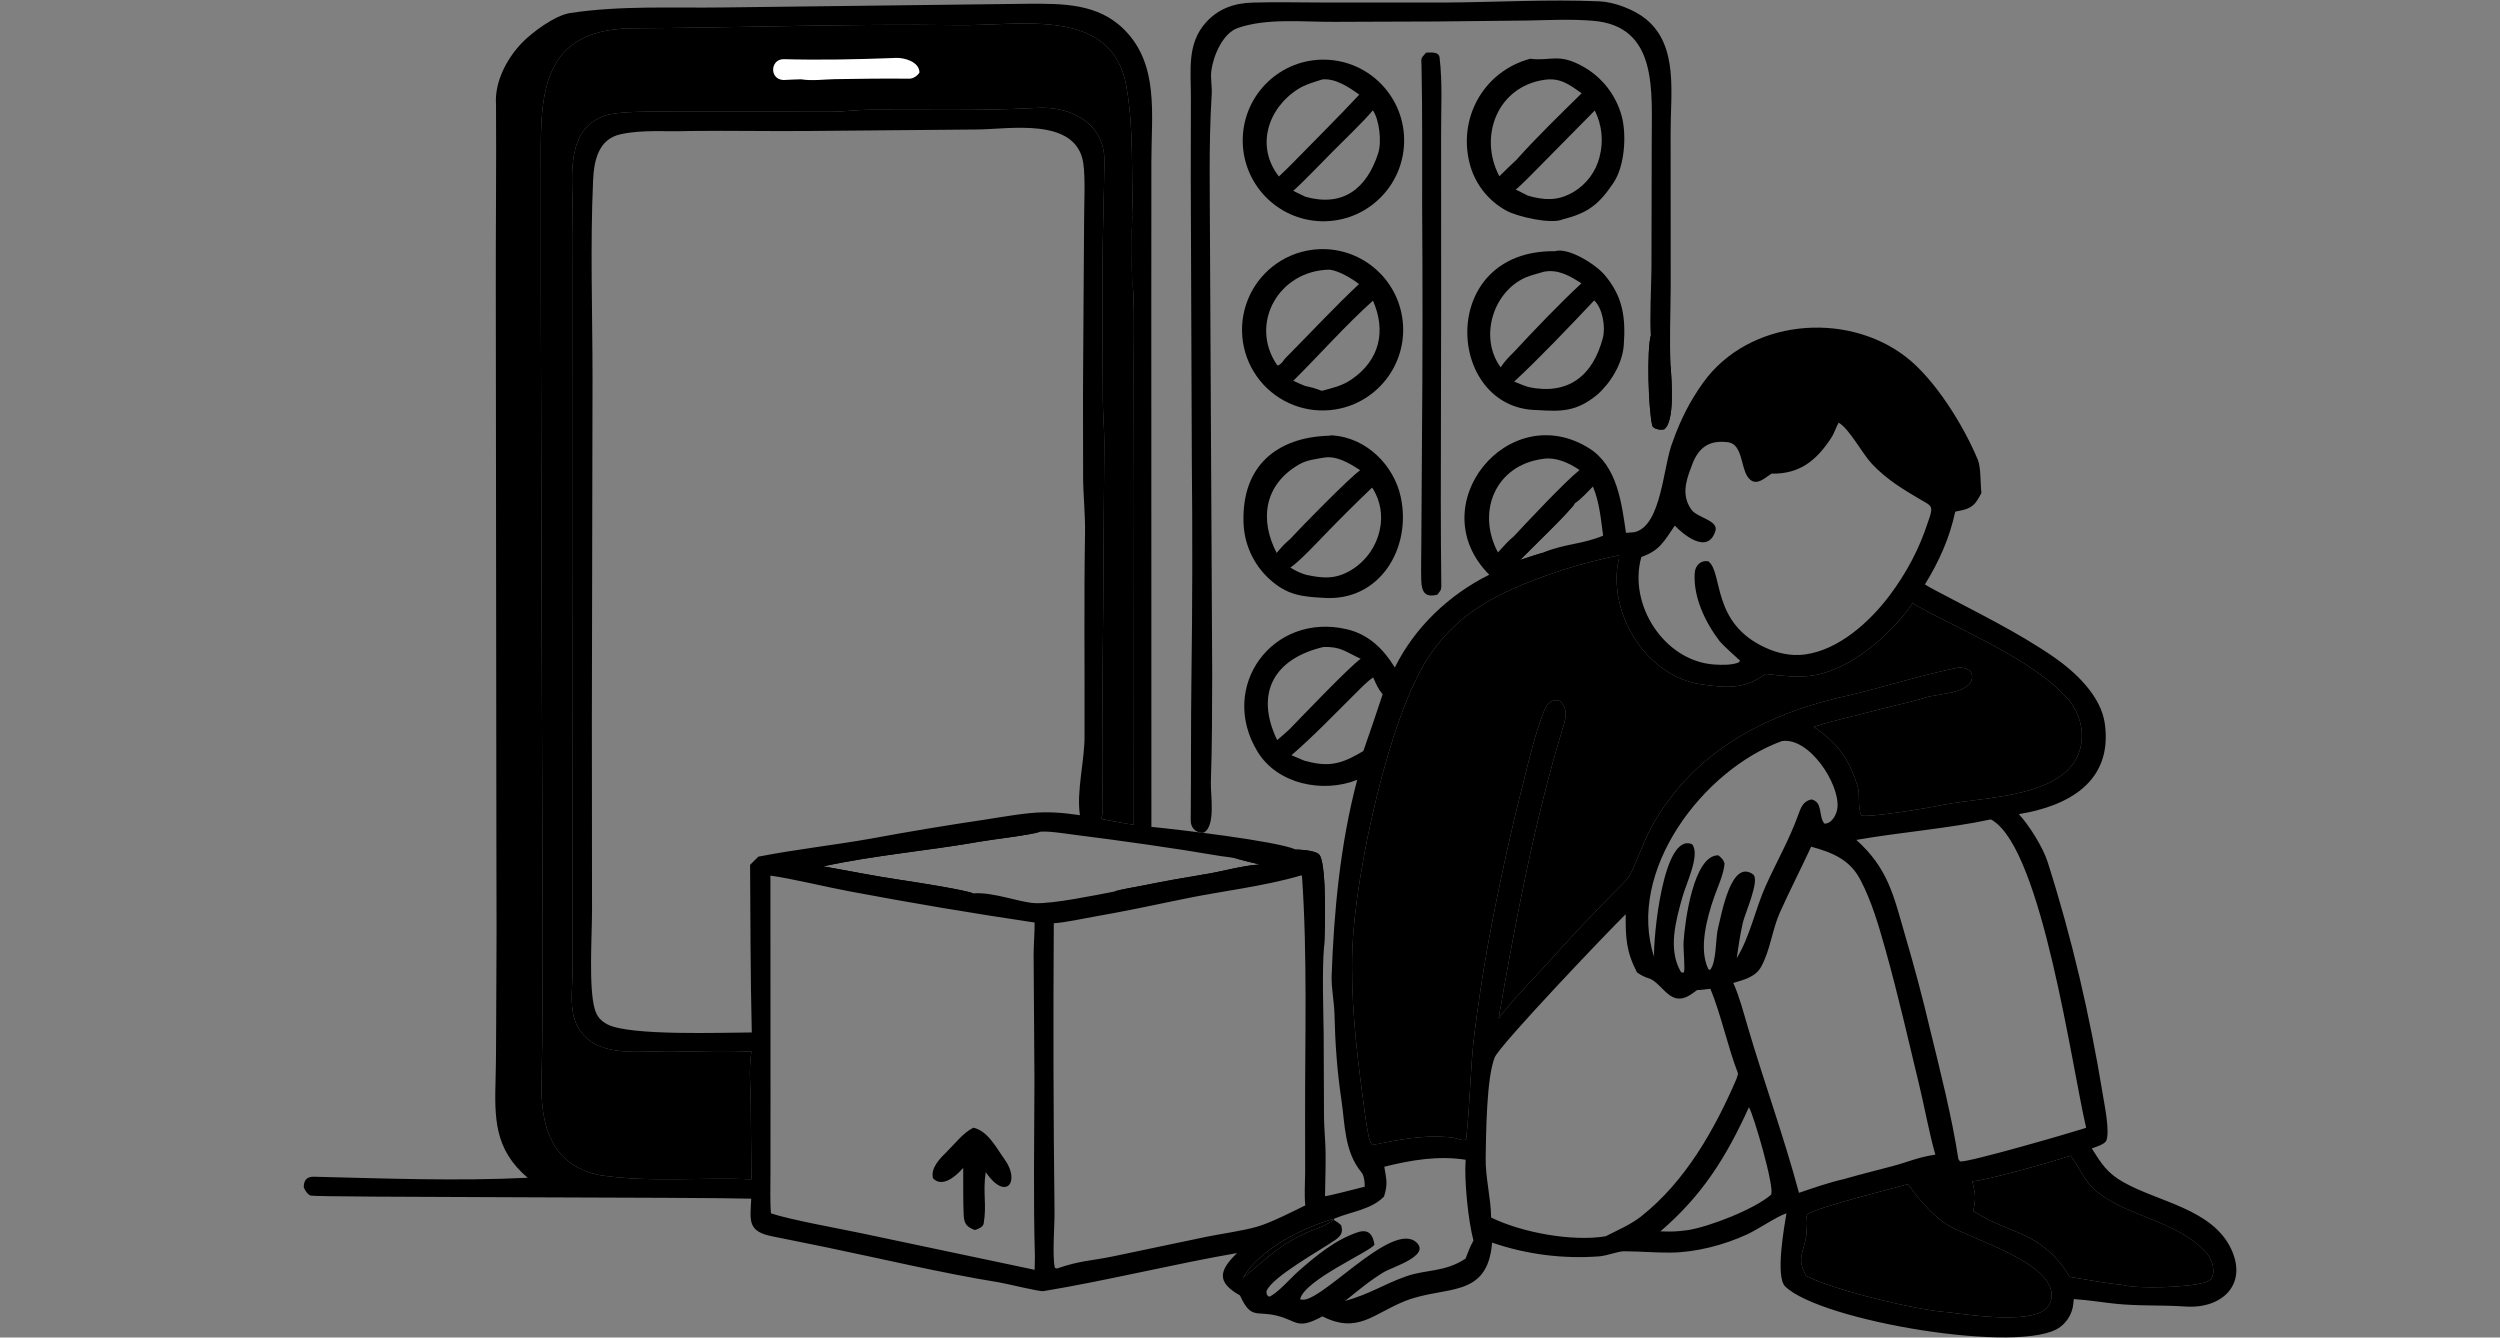
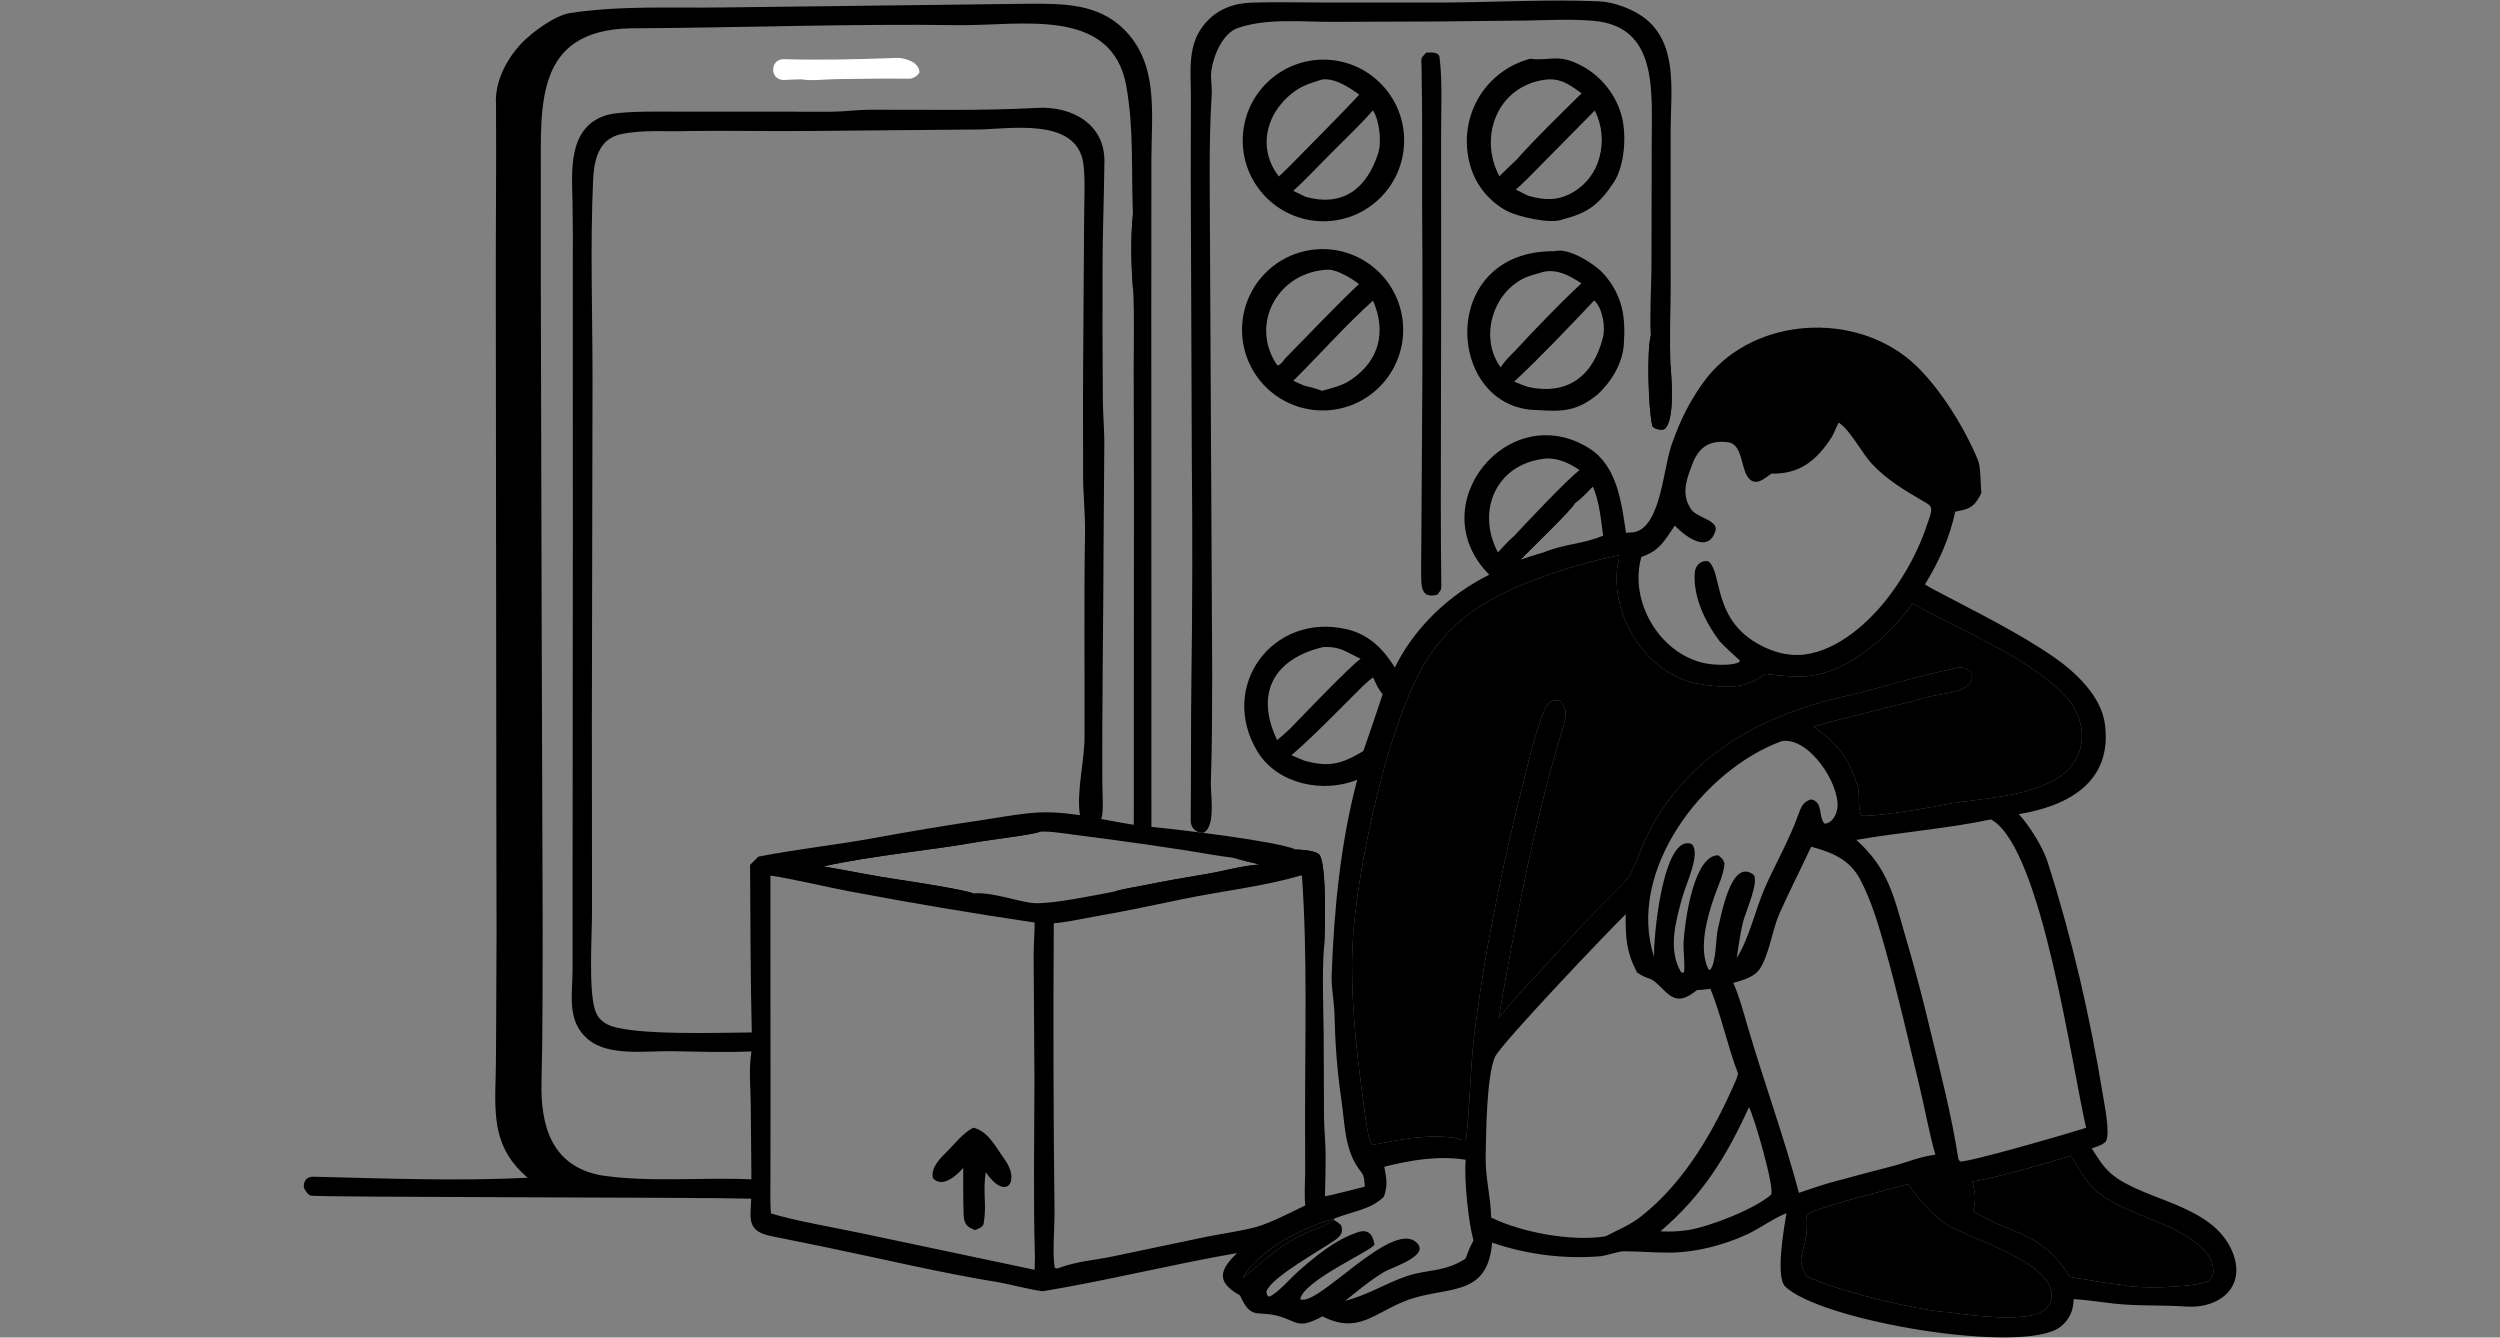
<svg xmlns="http://www.w3.org/2000/svg" width="400" height="214" viewBox="0 0 400 214" fill="none">
  <rect x="0" y="0" width="400" height="214" fill="#808080" stroke="none" />
  <path d="M84.43 188.442C79.057 183.884 79.12 178.874 79.298 172.446C79.377 169.592 79.366 166.61 79.388 163.745C79.458 154.032 79.469 144.318 79.422 134.605L79.329 46.36C79.31 36.492 79.427 26.627 79.363 16.755C79.104 13.137 81.051 9.423 83.489 6.877C85.13 5.162 88.814 2.449 91.225 2.084C99.36 0.853 107.606 1.311 115.771 1.192L164.484 0.602C170.031 0.58 175.694 0.518 179.912 4.771C185.454 10.358 184.226 18.277 184.222 25.688L184.209 49.007L184.225 132.301C188.321 132.699 204.086 134.534 207.313 135.915C208.346 135.975 210.709 136.072 211.176 136.867C212.301 138.773 212 149.435 211.862 151.292L211.844 151.515C211.524 155.197 211.735 161.567 211.785 165.389L211.842 178.813C211.865 180.69 212.069 182.572 212.094 184.402C212.123 186.667 212.033 189.105 212.002 191.393C212.733 191.331 217.369 190.114 218.362 189.87C218.34 189.136 218.297 188.143 217.824 187.566C215.065 184.191 215.219 179.945 214.612 175.883C213.936 171.358 213.621 166.886 213.518 162.314C213.473 160.349 213.037 158.256 213.055 156.276C213.432 145.707 214.446 135.004 217.153 124.772C211.737 126.939 204.403 125.524 201.201 120.257C194.878 109.851 203.604 97.928 215.463 100.673C218.981 101.488 221.324 103.801 223.172 106.798C226.375 100.333 231.86 95.155 238.278 91.954C227.268 80.898 241.34 63.654 254.242 71.712C258.738 74.52 259.451 80.397 260.156 85.25C260.332 85.241 261.369 85.177 261.487 85.152C265.905 84.192 266.078 74.427 267.649 70.637C268.873 67.181 270.389 64.155 272.537 61.178C279.791 51.123 295.28 49.684 304.901 57.067C309.596 60.67 314.201 68.118 316.467 73.604C316.949 74.768 316.852 77.407 317.03 78.863C316.822 79.288 316.588 79.7 316.328 80.095C315.44 81.444 314.301 81.564 312.836 81.868C311.938 86.086 310.254 89.83 307.994 93.501C308.52 93.864 309.149 94.185 309.713 94.486C316.072 97.875 322.637 101.027 328.592 105.113C332.08 107.534 336.149 111.331 336.77 115.77C338.082 125.179 330.783 128.996 323.012 130.259C324.668 132.045 326.865 135.559 327.606 137.868C331.496 150.034 334.397 162.559 336.455 175.166C336.711 176.728 337.588 180.978 337.024 182.458C336.783 183.092 335.358 183.506 334.684 183.745C336.196 186.168 337.188 187.719 339.713 189.129C345.268 192.306 353.947 193.404 356.979 199.824C359.692 205.571 355.444 209.457 349.666 209.044C345.928 208.776 342.115 208.993 338.362 208.587C336.162 208.35 333.957 207.982 331.799 207.859C331.781 208.129 331.758 208.397 331.725 208.665C331.563 210.112 330.811 211.428 329.647 212.304C323.742 216.835 291.199 211.368 285.613 205.812C284.033 204.241 285.504 196.114 285.832 194.123C284.197 194.681 281.334 196.673 279.551 197.495C275.842 199.204 271.387 200.375 267.305 200.418C264.865 200.444 262.235 200.201 259.803 200.203C258.951 200.203 257.024 200.933 255.912 201.013C250.096 201.459 244.252 200.712 238.737 198.82C238.016 207.871 231.233 205.636 224.869 208.141C219.729 210.165 217.297 213.491 211.58 210.619C211.418 210.71 211.252 210.798 211.084 210.883C207.488 212.697 207.463 211.299 204.328 210.513C200.989 209.674 200.188 211.193 198.399 207.265C194.608 205.155 195.041 203.264 197.93 200.491C187.778 202.245 177.15 204.891 166.956 206.58C166.309 206.688 161.016 205.368 159.871 205.182C150.572 203.676 141.326 201.453 132.097 199.546C129.294 198.987 126.404 198.375 123.607 197.825C119.546 197.027 120.031 195.334 120.197 191.788C112.981 191.548 50.345 191.587 49.694 191.295C49.155 191.055 48.837 190.496 48.605 189.985C48.574 188.91 49.056 188.247 50.205 188.276C61.535 188.55 73.108 188.998 84.43 188.442ZM120.23 168.222C116.252 168.411 111.646 168.268 107.606 168.19C103.357 168.106 97.292 169.105 93.978 166.202C90.635 163.271 91.608 159.115 91.614 155.113L91.614 139.221L91.656 85.475L91.647 42.95C91.677 39.38 91.662 35.81 91.601 32.241C91.528 27.773 90.737 20.565 96.767 18.507C99.01 17.741 104.545 17.872 107.125 17.861L133.101 17.875C135.119 17.862 137.159 17.565 139.161 17.558C148.05 17.526 157.083 17.752 165.939 17.262C171.629 16.946 176.977 19.966 176.699 26.188C176.644 31.588 176.417 37.215 176.406 42.688C176.385 49.818 176.401 56.948 176.455 64.078C176.482 66.315 176.689 68.7 176.692 70.833L176.576 86.275C176.545 99.397 176.307 112.492 176.377 125.617C176.382 126.573 176.617 130.411 176.172 131.028C175.411 131.289 172.95 131.511 172.787 130.435C172.192 126.513 173.614 121.465 173.525 117.511C173.564 106.714 173.422 96.023 173.606 85.243C173.657 82.273 173.294 79.108 173.299 76.155C173.307 70.315 173.255 64.405 173.303 58.572L173.456 35.332C173.457 32.812 173.676 28.496 173.331 26.14C172.233 18.637 161.41 20.698 156.313 20.718L129.735 20.955C123.282 21.024 116.815 20.876 110.361 20.959C106.712 21.108 102.87 20.695 99.284 21.483C95.746 22.261 95.036 25.696 94.896 28.811C94.423 39.343 94.798 49.945 94.804 60.482L94.698 115.446L94.724 145.55C94.732 149.575 94.157 158.057 95.168 161.478C95.51 162.635 96.124 163.348 97.189 163.904C100.758 165.767 115.601 165.206 120.286 165.193C120.064 156.12 120.079 147.405 120.014 138.379L121.337 137.063C127.524 135.864 133.329 135.244 139.32 134.183C145.396 133.059 151.491 132.044 157.603 131.14C160.471 130.699 164.146 130.014 166.963 129.972C171.9 129.898 176.716 131.271 181.406 131.965L181.432 78.115L181.391 58.838C181.391 54.879 181.506 50.565 181.317 46.627C180.989 42.815 180.876 38.133 181.27 34.321C180.981 27.436 181.445 20.772 180.221 13.832C177.947 0.93 163.182 4.166 153.37 4.025C135.958 3.775 118.305 4.446 100.878 4.532C85.496 4.843 86.561 16.852 86.532 28.103L86.531 45.952L86.665 99.358L86.828 148.843C86.801 156.915 86.85 164.912 86.641 173.065C86.46 180.131 88.256 186.633 96.257 188.067C104.031 189.219 112.325 188.335 120.228 188.695L120.118 176.437C120.076 173.224 119.779 171.513 120.23 168.222ZM239.78 162.953C241.578 160.475 245.022 156.942 247.135 154.635C249.651 151.889 252.41 148.728 255.028 146.137C256.076 144.886 260.307 140.848 260.61 140.328C262.168 137.396 263 134.36 264.719 131.452C271.696 119.642 283.283 113.914 296.299 111.149C301.895 109.772 307.44 108.029 313.078 106.864C314.11 106.651 315.561 107.061 315.539 108.309C315.49 110.962 310.197 110.953 308.186 111.576C305.307 112.469 302.379 113.027 299.485 113.821C296.656 114.583 292.916 115.358 290.215 116.305C293.979 118.853 295.893 121.432 297.268 125.991C297.6 127.088 297.197 129.41 297.832 130.496C299.352 130.766 307.688 129.439 310.905 128.774C317.393 127.432 331.485 127.763 332.983 119.109C333.416 116.599 332.639 114.149 331.178 112.191C325.203 105.267 313.797 101.045 306.03 96.535C302.619 101.424 296.338 106.999 290.305 108.036C287.701 108.484 285.106 108.106 282.49 107.834C279.08 110.292 276.346 110.08 272.307 109.515C263.686 108.309 257.621 98.826 258.809 90.45C258.883 89.913 259.18 89.315 258.979 88.862C254.416 89.8 250.09 91.047 245.735 92.7C238.586 95.415 232.889 98.581 228.565 105.128C222.162 114.825 216.846 139.805 216.389 151.582C216.086 159.382 216.942 167.49 218 175.211C218.287 177.293 218.492 179.427 218.924 181.484C218.925 181.49 218.926 181.496 218.928 181.501C219.059 182.12 219.175 182.668 219.528 183.207C219.539 183.205 219.549 183.203 219.56 183.2C223.668 182.369 228.387 181.414 232.711 182.067C232.983 182.108 234.338 182.726 234.59 182.2C235.217 176.662 235.231 170.803 235.924 165.241C236.51 160.615 237.209 156.004 238.018 151.412C239.664 142.406 241.621 133.459 243.883 124.588C244.795 120.921 245.715 117.121 247.106 113.61C247.547 112.494 248.367 111.752 249.576 112.154C250.957 113.44 250.518 114.951 250.033 116.533C245.481 131.434 242.412 147.745 239.78 162.953ZM123.355 194.137C126.353 195.15 134.59 196.636 137.847 197.323L165.544 203.168L165.585 201.038C165.322 191.804 165.486 182.106 165.512 172.841L165.38 152.881C165.376 151.126 165.555 149.154 165.54 147.605C155.672 146.141 145.835 144.484 136.032 142.636C132.494 141.987 126.551 140.54 123.266 140.098L123.28 175.792L123.273 187.734C123.274 189.481 123.192 192.463 123.355 194.137ZM168.606 147.723C168.503 163.096 168.542 178.469 168.722 193.842C168.759 196.042 168.33 200.97 168.781 202.859L169.112 202.968C172.823 201.67 174.437 201.775 178.097 201.017L193.095 197.872C195.549 197.381 198.801 196.933 201.086 196.288C203.26 195.676 206.742 193.892 208.846 192.864C208.67 190.975 208.813 189.526 208.824 187.642L208.813 179.19C208.785 166.239 209.209 152.989 208.315 140.109L208.113 140.086C202.03 141.866 195.457 142.56 189.253 143.857C189.01 143.908 188.767 143.959 188.524 144.01L188.523 144.01C184.073 144.941 179.639 145.869 175.156 146.646C173.121 146.999 170.607 147.578 168.606 147.723ZM238.584 194.808C243.508 197.221 251.578 198.691 256.905 197.804C258.727 196.863 260.887 195.958 262.539 194.657C269.625 189.086 274.328 180.774 277.842 172.618C277.893 172.502 277.957 172.234 277.992 172.119L278.057 171.902C278.069 171.859 278.08 171.816 278.092 171.773C276.449 167.547 275.34 162.236 273.662 158.208C273.033 158.278 272.145 158.405 271.535 158.411C270.574 159.105 269.578 159.95 268.303 159.742C266.557 159.456 265.426 157.063 263.834 156.543C262.994 156.269 262.649 156.075 261.92 155.588C260.166 152.203 260.092 150 260.112 146.276C257.627 148.677 239.957 167.187 239.151 169.19C237.832 172.467 237.77 181.498 237.707 185.214C237.653 188.442 238.537 191.6 238.584 194.808ZM297.01 134.383C302.113 138.957 302.987 143.338 304.824 149.675C306.287 154.633 307.613 159.629 308.801 164.66C310.432 171.372 312.299 178.639 313.338 185.454L313.612 185.835C314.961 186.008 331.467 181.21 333.783 180.452C331.459 170.529 326.768 136.312 318.856 131.292C318.709 131.198 318.629 131.122 318.457 131.12C311.949 132.526 303.91 133.178 297.01 134.383ZM270.067 196.82C273.53 196.266 280.692 193.476 283.334 191.186C284.135 190.494 280.467 177.98 279.824 177.162C276.203 185.147 272.342 191.303 265.664 197.017C267.598 197.08 268.129 197.062 270.067 196.82ZM213.428 195.197C213.981 195.516 214.115 195.6 214.58 196.034C214.932 197.133 214.58 197.721 213.656 198.379C211.444 199.953 203.362 204.374 202.627 206.631C202.733 207.294 202.604 207.097 203.041 207.476C204.215 207.118 206.549 204.455 207.654 203.479C210.487 200.985 213.58 198.394 217.203 197.172C218.977 196.574 219.666 197.557 219.912 199.126C219.549 200.117 208.709 204.771 208.022 207.863C210.729 209.275 222.668 195.111 226.635 198.791C228.922 200.915 222.776 202.72 221.41 203.541C219.252 204.836 217.258 206.502 215.217 208.153C219.348 206.983 221.324 205.499 225.045 204.192C228.166 203.099 231.182 203.571 234.49 201.378C234.912 200.262 235.186 199.519 235.754 198.478C234.912 195.373 234.252 188.798 234.502 185.558C230.067 184.877 225.809 185.603 221.487 186.676C221.836 188.781 222.072 189.398 221.444 191.444C219.422 193.529 216.317 193.828 213.653 194.917L213.481 194.988C208.436 196.407 201.617 199.812 198.86 204.462C200.938 202.851 202.606 201.173 204.791 199.648C207.145 198.003 209.065 197.152 211.727 196.167C212.213 195.987 212.926 195.428 213.428 195.197ZM206.399 116.604C208.418 114.516 215.912 106.68 217.705 105.406C215.237 104.247 214.487 103.437 211.76 103.517C203.834 105.383 200.733 110.894 204.344 118.413C205.076 117.801 205.707 117.261 206.399 116.604ZM311.672 209.956C315.319 210.439 324.461 211.755 327.203 209.531C327.795 209.048 328.17 208.348 328.246 207.585C328.848 201.977 315.09 198.206 311.53 195.946C309.656 194.757 308.018 192.962 306.606 191.248C306.336 190.912 305.44 189.637 305.254 189.461C302.535 190.253 290.488 193.212 289.166 194.311C288.725 195.42 289.166 196.82 288.981 197.866C288.479 200.71 287.459 201.32 288.977 204.138C293.205 206.373 306.836 209.688 311.672 209.956ZM242.227 85.796C244.426 83.427 250.387 77.081 252.727 75.204C251.004 74.046 248.963 73.088 246.826 73.427C239.272 74.453 236.201 81.849 239.668 88.388C240.375 87.625 241.44 86.403 242.227 85.796ZM246.836 88.434C250.422 86.957 253.162 87.112 256.5 85.704C256.131 83.014 255.918 80.352 254.867 77.847C253.989 78.743 252.977 79.858 251.955 80.551C251.547 81.484 244.461 88.312 243.207 89.603C244.393 89.214 245.643 88.78 246.836 88.434ZM289.789 135.469C288.151 138.985 286.381 142.448 284.791 145.976C283.574 148.67 283.238 152.051 281.791 154.67C280.869 156.34 279.016 156.761 277.324 157.274C278.254 159.295 278.988 162.078 279.629 164.255C282.244 173.155 285.434 181.891 287.834 190.852C290.205 190.052 292.522 189.228 294.963 188.671C297.641 187.901 300.188 187.275 302.864 186.565C305.313 185.916 307.02 185.112 309.655 184.746C308.651 181.214 307.942 177.186 307.067 173.574C305.326 166.356 303.678 159.088 301.672 151.938C300.608 148.147 299.473 144.193 297.629 140.707C295.92 137.477 293.113 136.389 289.789 135.469ZM285.08 118.581C272.471 123.169 260.156 139.392 264.656 153.089C264.504 150.229 266.086 133.078 270.733 135.079C272.084 136.743 269.826 141.222 269.174 143.576C268.168 147.207 266.819 151.841 268.918 155.461C269.039 155.67 269.213 155.605 269.43 155.59C269.635 154.899 269.309 151.863 269.371 150.756C269.551 147.598 270.947 136.771 274.94 136.85C275.465 137.313 275.729 137.475 275.93 138.165C275.766 139.997 274.858 141.821 274.26 143.544C273.127 146.799 271.744 151.805 273.336 155.063L273.594 155.2C274.684 153.99 274.459 150.089 274.899 148.437C275.447 146.377 276.942 137.397 280.469 139.882C281.676 140.732 279.178 146.145 278.832 147.709C278.391 149.701 278.174 151.296 277.871 153.301C279.967 149.949 280.856 145.44 282.485 141.806C284.203 137.972 286.291 134.352 287.715 130.387C288.141 129.196 288.494 128.209 289.817 127.904C291.707 128.327 290.914 130.557 291.895 131.777C293.074 131.83 293.901 130.323 293.998 129.171C294.322 125.313 289.401 117.866 285.08 118.581ZM218.137 120.164C219.196 117.149 220.225 114.124 221.223 111.09C220.471 110.187 220.186 109.444 219.703 108.388C218.641 109.117 217.635 110.195 216.715 111.11C213.379 114.421 210.192 117.758 206.631 120.837L208.686 121.705C212.094 122.656 214.155 122.43 217.223 120.692C217.53 120.519 217.834 120.343 218.137 120.164ZM131.72 138.619C135.829 139.333 139.859 140.166 143.999 140.771C146.187 141.091 154.18 142.341 155.737 142.938C158.946 142.695 163.098 144.383 165.587 144.503C168.453 144.641 175.223 143.235 178.269 142.653C179.324 142.293 181.71 141.919 182.863 141.685C186.202 141.005 189.562 140.406 192.925 139.858C195.748 139.398 198.721 138.501 201.565 138.315C200.25 138.017 198.942 137.687 197.641 137.327C196.883 137.138 196.137 137.111 195.367 136.98C187.569 135.653 179.689 134.554 171.842 133.555C170.355 133.365 167.81 132.944 166.426 133.077C164.98 133.597 158.698 134.318 156.793 134.656C148.583 136.112 139.86 136.831 131.72 138.619ZM331.281 184.912C328.307 185.902 318.317 188.743 315.584 189.027C316.057 191.227 316.178 191.516 315.717 193.746L315.92 193.881C321.606 197.579 326.586 196.853 331.162 204.298C333.979 204.769 336.766 205.29 339.604 205.595C342.168 206.261 350.395 206.021 353.053 205.102C354.797 204.5 354.192 201.748 352.971 200.405C348.395 195.367 340.918 194.847 335.615 190.758C333.418 189.062 332.594 186.461 331.281 184.912ZM262.617 89.115C260.459 96.74 266.291 105.784 274.274 106.321C275.461 106.401 277.041 106.434 278.158 106.012L278.422 105.722C277.447 104.808 276.002 103.56 275.155 102.612C272.895 99.652 270.877 95.549 271.158 91.645C271.242 90.48 272.11 89.585 273.344 89.815C275.735 91.684 273.77 99.691 282.528 103.655C284.488 104.543 286.612 105.001 288.76 104.719C294.164 104.008 299.113 99.546 302.293 95.329C305.006 91.73 307.082 87.843 308.465 83.555C308.66 82.95 309.09 81.959 308.981 81.319C308.887 80.768 308.11 80.416 307.653 80.149C304.623 78.379 301.965 76.816 299.531 74.245C297.93 72.554 295.922 68.618 294.18 67.622C293.764 68.368 293.469 69.325 293.065 69.953C290.639 73.718 287.922 75.872 283.43 75.781C282.149 76.679 280.717 78.008 279.553 76.181C278.565 74.633 278.725 71.058 276.516 70.763C273.246 70.326 271.578 71.795 270.584 74.781C269.655 77.114 269.071 79.437 270.66 81.587C271.567 82.813 274.971 83.283 274.471 84.923C273.246 88.947 269.104 85.306 267.971 84.096C266.225 86.64 265.567 88.079 262.617 89.115Z" fill="black" />
-   <path d="M120.23 168.222C116.252 168.411 111.646 168.268 107.606 168.19C103.357 168.106 97.292 169.105 93.978 166.202C90.635 163.271 91.608 159.115 91.614 155.113L91.614 139.221L91.656 85.475L91.647 42.95C91.677 39.38 91.662 35.81 91.601 32.241C91.528 27.773 90.737 20.565 96.767 18.507C99.01 17.741 104.545 17.872 107.125 17.861L133.101 17.875C135.119 17.862 137.159 17.565 139.161 17.558C148.05 17.526 157.083 17.752 165.939 17.262C171.629 16.946 176.977 19.966 176.699 26.188C176.644 31.588 176.417 37.215 176.406 42.688C176.385 49.818 176.401 56.948 176.455 64.078C176.482 66.315 176.689 68.7 176.692 70.833L176.576 86.275C176.545 99.397 176.307 112.492 176.377 125.617C176.382 126.573 176.617 130.411 176.172 131.028C177.934 131.362 179.679 131.71 181.406 131.965L181.432 78.115L181.391 58.838C181.391 54.879 181.506 50.565 181.317 46.627C180.989 42.815 180.876 38.133 181.27 34.321C180.981 27.436 181.445 20.772 180.221 13.832C177.947 0.93 163.182 4.166 153.37 4.025C135.958 3.775 118.305 4.446 100.878 4.532C85.496 4.843 86.561 16.852 86.532 28.103L86.531 45.952L86.665 99.358L86.828 148.843C86.801 156.915 86.85 164.912 86.641 173.065C86.46 180.131 88.256 186.633 96.257 188.067C104.031 189.219 112.325 188.335 120.228 188.695L120.118 176.437C120.076 173.224 119.779 171.513 120.23 168.222Z" fill="black" />
  <path d="M239.78 162.953C241.578 160.475 245.022 156.942 247.135 154.635C249.651 151.889 252.41 148.728 255.028 146.137C256.076 144.886 260.307 140.848 260.61 140.328C262.168 137.396 263 134.36 264.719 131.452C271.696 119.642 283.283 113.914 296.299 111.149C301.895 109.772 307.44 108.029 313.078 106.864C314.11 106.651 315.561 107.061 315.539 108.309C315.49 110.962 310.197 110.953 308.186 111.576C305.307 112.469 302.379 113.027 299.485 113.821C296.656 114.583 292.916 115.358 290.215 116.305C293.979 118.853 295.893 121.432 297.268 125.991C297.6 127.088 297.197 129.41 297.832 130.496C299.352 130.766 307.688 129.439 310.905 128.774C317.393 127.432 331.485 127.763 332.983 119.109C333.416 116.599 332.639 114.149 331.178 112.191C325.203 105.267 313.797 101.045 306.03 96.535C302.619 101.424 296.338 106.999 290.305 108.036C287.701 108.484 285.106 108.106 282.49 107.834C279.08 110.292 276.346 110.08 272.307 109.515C263.686 108.309 257.621 98.826 258.809 90.45C258.883 89.913 259.18 89.315 258.979 88.862C254.416 89.8 250.09 91.047 245.735 92.7C238.586 95.415 232.889 98.581 228.565 105.128C222.162 114.825 216.846 139.805 216.389 151.582C216.086 159.382 216.942 167.49 218 175.211C218.287 177.293 218.492 179.427 218.924 181.484L218.928 181.501C219.059 182.12 219.175 182.668 219.528 183.207L219.56 183.2C223.668 182.369 228.387 181.414 232.711 182.067C232.983 182.108 234.338 182.726 234.59 182.2C235.217 176.662 235.231 170.803 235.924 165.241C236.51 160.615 237.209 156.004 238.018 151.412C239.664 142.406 241.621 133.459 243.883 124.588C244.795 120.921 245.715 117.121 247.106 113.61C247.547 112.494 248.367 111.752 249.576 112.154C250.957 113.44 250.518 114.951 250.033 116.533C245.481 131.434 242.412 147.745 239.78 162.953Z" fill="black" />
  <path d="M331.281 184.912C328.307 185.902 318.317 188.743 315.584 189.027C316.057 191.227 316.178 191.516 315.717 193.746L315.92 193.881C321.606 197.579 326.586 196.853 331.162 204.298C333.979 204.769 336.766 205.29 339.604 205.595C342.168 206.261 350.395 206.021 353.053 205.102C354.797 204.5 354.192 201.748 352.971 200.405C348.395 195.367 340.918 194.847 335.615 190.758C333.418 189.062 332.594 186.461 331.281 184.912Z" fill="black" />
  <path d="M311.672 209.956C315.319 210.439 324.461 211.755 327.203 209.531C327.795 209.048 328.17 208.348 328.246 207.585C328.848 201.977 315.09 198.206 311.53 195.946C309.656 194.757 308.018 192.962 306.606 191.248C306.336 190.912 305.44 189.637 305.254 189.461C302.535 190.253 290.488 193.212 289.166 194.311C288.725 195.42 289.166 196.82 288.981 197.866C288.479 200.71 287.459 201.32 288.977 204.138C293.205 206.373 306.836 209.688 311.672 209.956Z" fill="black" />
-   <path fill-rule="evenodd" clip-rule="evenodd" d="M188.523 144.01C188.523 144.01 188.523 144.01 188.523 144.01Z" fill="black" />
  <path d="M207.312 135.916C208.346 135.975 210.709 136.073 211.176 136.867C212.301 138.774 212 149.435 211.861 151.292L211.844 151.515L211.74 151.493C211.025 150.388 212.096 139.589 211.186 137.654C210.564 136.335 208.652 136.525 207.312 135.916Z" fill="black" />
  <path d="M142.865 9.285C143.008 9.275 143.151 9.268 143.294 9.262C144.738 9.204 147.085 9.889 147.116 11.594C146.818 12.128 146.093 12.598 145.488 12.591C141.527 12.547 137.577 12.6 133.615 12.665C131.888 12.693 129.878 12.978 128.207 12.688C127.517 12.722 126.507 12.721 125.86 12.779C123.015 13.16 123.1 9.404 125.422 9.469C131.265 9.63 137.023 9.503 142.865 9.285Z" fill="white" />
  <path d="M155.735 180.43C158.091 180.954 159.407 183.661 160.777 185.562C163.271 189.027 160.982 192.285 157.715 187.55C157.223 190.838 157.907 192.756 157.389 195.76C157.288 196.349 156.522 196.618 155.989 196.808C154.752 196.339 154.259 195.887 154.191 194.444C154.072 191.929 154.146 189.381 154.113 186.854L153.951 187.038C152.906 188.215 150.753 190.075 149.282 188.532C148.838 186.856 150.468 185.284 151.56 184.202C152.848 182.926 154.118 181.242 155.735 180.43Z" fill="black" />
  <path d="M129.529 138.475L155.54 134.438C157.512 134.14 164.775 132.94 166.425 133.077C164.979 133.597 158.697 134.318 156.792 134.656C148.582 136.112 139.859 136.831 131.719 138.62C135.828 139.333 139.858 140.166 143.998 140.771C146.186 141.091 154.179 142.342 155.736 142.938C153.874 143.02 131.21 139.201 129.529 138.475Z" fill="black" />
  <path d="M197.64 137.327C199.064 137.211 202.001 137.828 203.573 138.012C200.423 138.727 179.797 142.976 178.268 142.653C179.323 142.293 181.709 141.919 182.862 141.685C186.201 141.005 189.561 140.406 192.924 139.858C195.747 139.398 198.72 138.501 201.564 138.315C200.249 138.017 198.941 137.688 197.64 137.327Z" fill="black" />
  <path d="M213.48 194.988L213.428 195.197C212.926 195.428 212.213 195.987 211.727 196.167C209.064 197.152 207.145 198.003 204.791 199.648C202.605 201.173 200.938 202.851 198.859 204.462C201.617 199.812 208.436 196.407 213.48 194.988Z" fill="black" />
  <path d="M241.023 91.126C241.855 90.135 251.477 80.628 251.955 80.551C251.547 81.483 244.461 88.312 243.207 89.602C244.393 89.214 245.643 88.78 246.836 88.434C246.484 89.056 242.24 90.571 241.023 91.126Z" fill="black" />
  <path d="M181.27 34.321C181.472 36.473 181.624 44.624 181.317 46.627C180.989 42.815 180.876 38.133 181.27 34.321Z" fill="black" />
  <path d="M284.111 62.523L284.328 62.747C284.156 63.378 284.123 63.471 284.285 64.1C284.184 64.071 284.002 63.949 283.9 63.888C284.035 63.329 284.066 63.098 284.111 62.523Z" fill="black" />
  <path d="M264.129 53.667C263.93 51.032 264.204 45.768 264.235 42.848L264.276 22.9C264.245 14.734 265.422 4.161 254.838 3.32C251.247 3.034 247.913 3.219 244.348 3.285L229.838 3.437C224.403 3.473 218.989 3.455 213.524 3.496C208.584 3.533 202.793 2.848 198.073 4.467C195.624 5.308 194.13 8.954 193.82 11.279C193.639 12.506 193.976 13.969 193.865 15.223C193.374 23.173 193.594 31.416 193.603 39.422L193.95 107.701C193.939 113.498 193.937 119.324 193.739 125.115C193.67 127.155 194.567 132.259 192.56 133.235C191.362 133.327 190.506 132.453 190.516 131.287C190.585 123.714 190.526 116.091 190.629 108.522C190.789 96.897 190.81 85.272 190.691 73.647L190.521 28.657L190.543 15.501C190.553 11.296 189.882 7.038 192.915 3.631C194.903 1.396 197.467 0.494 200.411 0.415C203.948 0.314 207.547 0.387 211.084 0.4L231.346 0.405C239.543 0.352 247.747 -0.136 255.942 0.215C258.286 0.316 261.481 1.532 263.336 3.043C268.602 7.33 267.274 14.965 267.299 21.236L267.313 45.693C267.301 49.813 267.081 54.45 267.303 58.485C267.432 60.7 268.024 67.433 266.262 68.686C265.6 68.874 264.467 68.593 264.354 68.069C263.725 65.157 263.477 56.113 264.129 53.667Z" fill="black" />
  <path d="M264.13 53.667C264.779 57.01 263.945 62.448 264.251 65.949C264.343 66.988 264.185 67.568 265.052 68.315C265.8 68.523 265.499 68.538 266.199 68.296C267.822 66.555 266.413 60.188 267.304 58.485C267.433 60.7 268.025 67.433 266.263 68.686C265.601 68.874 264.468 68.593 264.355 68.069C263.726 65.157 263.478 56.113 264.13 53.667Z" fill="black" />
-   <path d="M212.651 69.712C212.887 69.676 213.041 69.646 213.282 69.665C218.631 70.075 223.036 74.408 224.133 79.575C225.868 87.747 220.735 96.302 211.768 95.655C208.237 95.468 205.899 95.212 203.082 92.628C200.522 90.277 199.032 86.978 198.961 83.499C198.711 74.629 204.204 69.962 212.651 69.712ZM204.266 88.469C205.059 87.534 205.452 87.059 206.383 86.284C208.077 84.427 215.914 76.436 217.625 75.234C215.989 74.162 213.901 72.88 211.866 73.215C210.485 73.457 209.104 73.596 207.885 74.293C202.241 77.525 201.502 83.174 204.266 88.469ZM206.459 90.811C207.498 91.425 207.799 91.58 208.934 91.958C211.762 92.581 213.817 92.715 216.393 91.086C218.678 89.622 220.268 87.289 220.795 84.625C221.245 82.462 220.866 80.21 219.735 78.312C219.647 78.167 219.62 78.141 219.522 78.028C217.022 80.417 214.569 82.855 212.162 85.339C210.823 86.715 207.93 89.837 206.459 90.811Z" fill="black" />
  <path d="M212.011 9.546C219.154 9.692 224.822 15.616 224.66 22.767C224.498 29.918 218.566 35.578 211.425 35.398C204.308 35.219 198.677 29.305 198.839 22.179C199.001 15.052 204.894 9.401 212.011 9.546ZM204.626 28.239C205.269 27.617 205.949 26.98 206.574 26.347C210.113 22.713 214.042 18.84 217.484 15.144C215.828 13.963 213.724 12.516 211.593 12.704C210.246 13.135 208.847 13.509 207.656 14.273C202.761 17.41 200.919 23.519 204.626 28.239ZM206.914 30.535L208.876 31.484C214.837 33.156 218.666 30.23 220.513 24.514C221.099 22.708 220.703 19.183 219.662 17.654C217.968 19.645 215.152 22.324 213.244 24.238C211.343 26.142 208.865 28.788 206.914 30.535Z" fill="black" />
  <path d="M209.836 39.982C216.819 39.008 223.287 43.83 224.358 50.808C225.428 57.785 220.701 64.329 213.748 65.497C209.164 66.268 204.52 64.507 201.594 60.89C198.67 57.272 197.916 52.358 199.623 48.028C201.328 43.699 205.231 40.624 209.836 39.982ZM205.957 57.01C209.574 53.364 213.754 48.89 217.438 45.453C216.328 44.557 214.094 43.268 212.715 43.145C204.571 43.273 199.832 51.802 204.317 58.386L204.5 58.48C205.272 58.066 205.262 57.656 205.957 57.01ZM206.928 60.922C207.537 61.201 208.207 61.529 208.83 61.755C209.936 61.999 210.446 62.134 211.498 62.534C213.235 62.061 214.725 61.747 216.235 60.714C220.76 57.616 221.809 52.979 219.676 48.105C215.395 51.925 211.086 56.811 206.928 60.922Z" fill="black" />
  <path d="M244.822 9.4C248.211 9.824 249.314 8.416 253.347 10.679C256.369 12.393 258.58 15.249 259.48 18.608C260.285 21.641 259.939 26.572 258.185 29.207C255.812 32.77 254.021 34.086 250.043 35.1C248.185 35.921 242.824 34.674 241.066 33.732C238.275 32.229 236.195 29.679 235.277 26.642C233.084 19.141 237.246 11.455 244.822 9.4ZM239.898 28.203C240.795 27.313 241.707 26.435 242.629 25.571C245.543 22.276 249.846 18.082 253.062 14.93C251.062 13.494 249.582 12.376 247.021 12.781C239.625 13.89 236.515 21.784 239.898 28.203ZM242.521 30.331L244.492 31.317C247.123 32.047 249.189 32.186 251.676 30.764C253.791 29.54 255.322 27.511 255.92 25.138C256.592 22.644 256.324 19.989 255.164 17.68L246.504 26.453C245.535 27.42 243.474 29.572 242.521 30.331Z" fill="black" />
  <path d="M248.784 40.19C250.985 39.541 255.319 42.318 256.725 43.975C259.674 47.448 260.124 50.798 259.805 55.21C259.594 58.154 257.764 61.192 255.577 63.14C252.254 65.869 249.856 65.866 245.944 65.61C231.307 65.467 229.85 39.983 248.784 40.19ZM240.106 58.775C240.862 57.665 241.286 57.258 242.25 56.298C245.426 52.862 249.588 48.519 253.03 45.333C251.157 44.13 249.333 43.065 247.055 43.469C246.194 43.731 244.831 44.064 244.045 44.418C238.784 46.794 236.663 54.078 240.106 58.775ZM242.268 61.056C243.024 61.363 243.791 61.7 244.571 61.932C250.85 63.262 254.872 60.185 256.465 54.029C256.913 52.307 256.405 49.261 255.065 48.073C251.225 52.14 246.354 57.273 242.268 61.056Z" fill="black" />
  <path d="M228.178 8.419C228.923 8.422 230.215 8.219 230.331 9.191C230.823 13.341 230.555 17.523 230.575 21.676L230.581 49.256L230.53 80.239C230.534 84.74 230.555 89.277 230.608 93.78C230.616 94.469 230.426 94.519 229.989 95.142C228.03 95.654 227.458 94.751 227.401 92.842C227.337 90.72 227.423 88.57 227.417 86.444L227.518 70.109C227.622 57.739 227.63 45.368 227.544 32.997C227.53 25.558 227.602 18.052 227.444 10.62C227.415 9.284 227.229 9.457 228.178 8.419Z" fill="black" />
</svg>